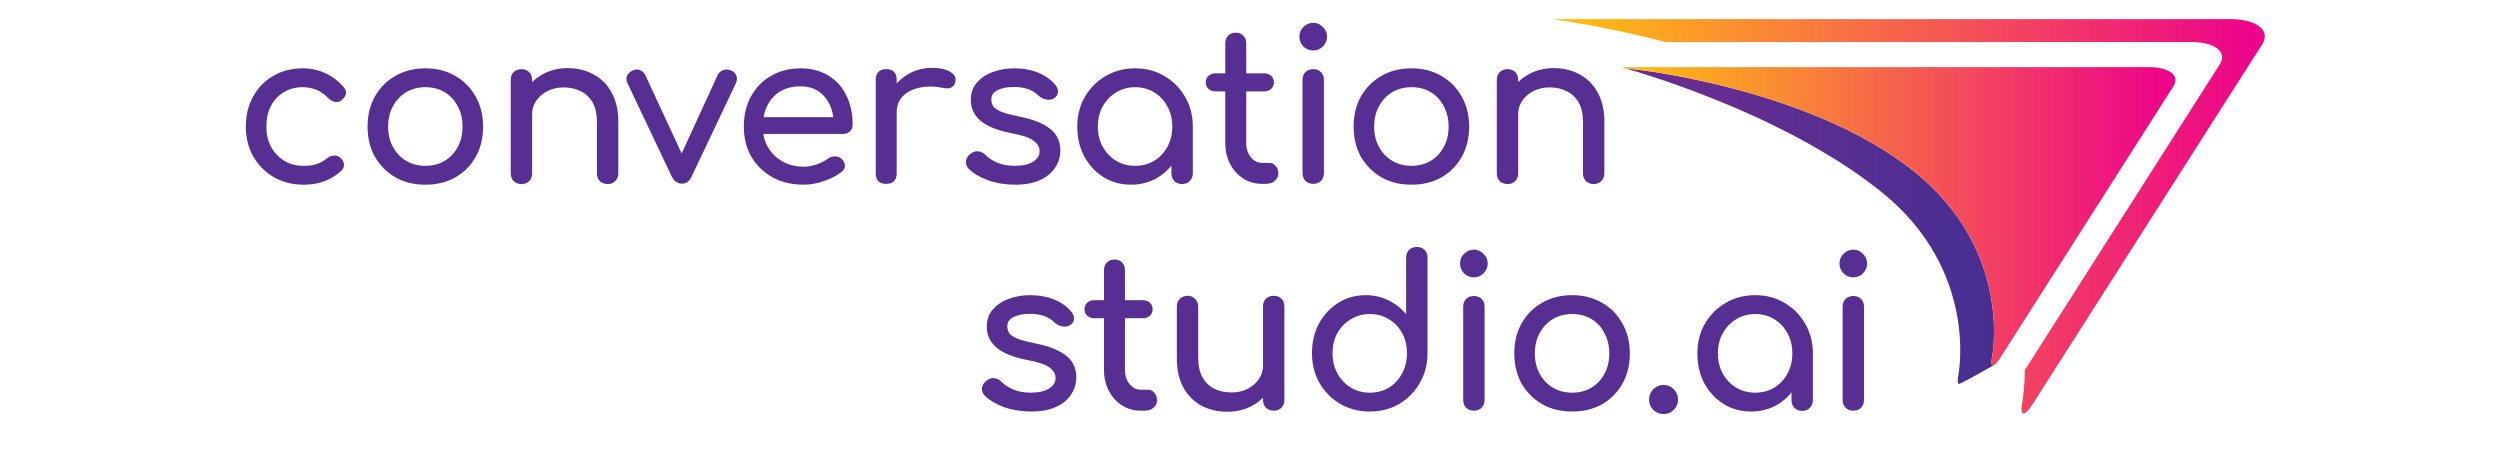
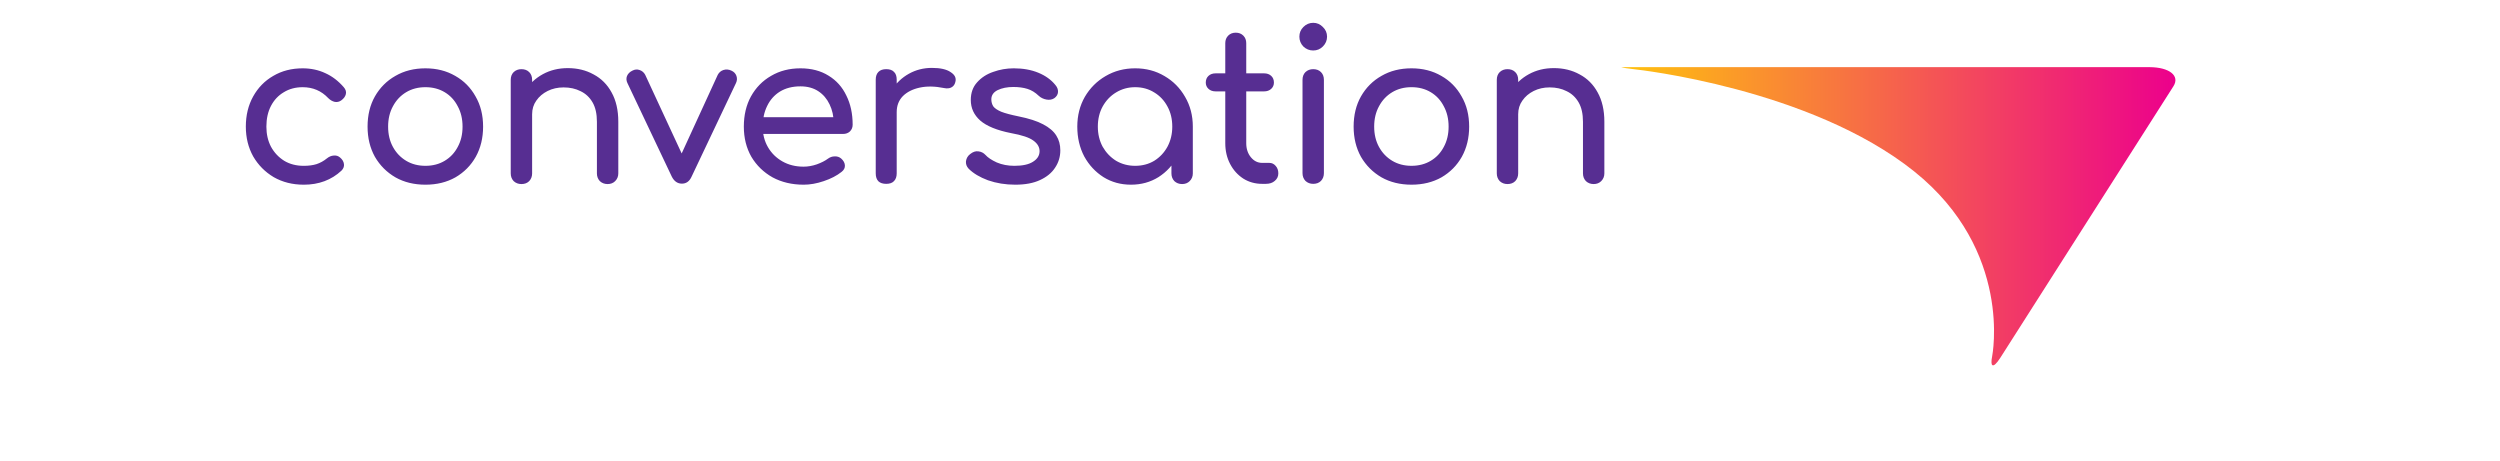
<svg xmlns="http://www.w3.org/2000/svg" width="217" height="40" fill="none" viewBox="0 0 852 193">
  <path d="m29.681 77.351c-4.683 0-8.869-1.054-12.557-3.161-3.63-2.166-6.498-5.064-8.606-8.694-2.049-3.688-3.074-7.845-3.074-12.47 0-4.742 1.024-8.957 3.074-12.645 2.049-3.688 4.859-6.557 8.43-8.606 3.571-2.107 7.669-3.161 12.294-3.161 3.454 0 6.615 0.673 9.484 2.02 2.869 1.288 5.444 3.249 7.728 5.883 0.82 0.937 1.112 1.903 0.878 2.898-0.234 0.995-0.878 1.873-1.932 2.634-0.82 0.585-1.727 0.79-2.722 0.615-0.995-0.234-1.903-0.761-2.722-1.581-2.869-3.044-6.44-4.566-10.713-4.566-2.986 0-5.62 0.703-7.903 2.108-2.283 1.346-4.069 3.249-5.357 5.708-1.288 2.459-1.932 5.357-1.932 8.694 0 3.161 0.644 5.971 1.932 8.43 1.347 2.459 3.191 4.42 5.532 5.883 2.342 1.405 5.064 2.107 8.167 2.107 2.049 0 3.834-0.234 5.357-0.703 1.581-0.527 3.015-1.317 4.303-2.371 0.937-0.761 1.903-1.171 2.898-1.229 0.995-0.117 1.873 0.146 2.635 0.79 0.995 0.82 1.551 1.756 1.668 2.81 0.117 0.995-0.234 1.903-1.054 2.722-4.215 3.922-9.484 5.884-15.806 5.884zm50.983 0c-4.742 0-8.928-1.024-12.557-3.074-3.63-2.107-6.498-4.976-8.606-8.606-2.049-3.688-3.074-7.903-3.074-12.645 0-4.801 1.024-9.015 3.074-12.645 2.107-3.688 4.976-6.557 8.606-8.606 3.63-2.107 7.815-3.161 12.557-3.161 4.683 0 8.84 1.054 12.47 3.161 3.63 2.049 6.469 4.918 8.518 8.606 2.107 3.63 3.161 7.845 3.161 12.645 0 4.742-1.024 8.957-3.073 12.645-2.049 3.63-4.889 6.498-8.518 8.606-3.63 2.049-7.815 3.074-12.557 3.074zm0-7.903c3.044 0 5.737-0.703 8.079-2.107s4.157-3.337 5.444-5.796c1.347-2.459 2.02-5.298 2.02-8.518s-0.673-6.059-2.02-8.518c-1.288-2.517-3.103-4.479-5.444-5.883-2.342-1.405-5.035-2.108-8.079-2.108-3.044 0-5.737 0.703-8.079 2.108-2.342 1.405-4.186 3.366-5.532 5.883-1.346 2.459-2.02 5.298-2.02 8.518s0.673 6.059 2.02 8.518c1.347 2.459 3.191 4.391 5.532 5.796s5.035 2.107 8.079 2.107zm76.293 7.64c-1.288 0-2.371-0.41-3.249-1.229-0.819-0.878-1.229-1.961-1.229-3.249v-21.602c0-3.337-0.615-6.059-1.844-8.167-1.23-2.107-2.898-3.659-5.006-4.654-2.049-1.054-4.42-1.581-7.113-1.581-2.458 0-4.683 0.498-6.673 1.493-1.991 0.995-3.572 2.342-4.742 4.039-1.171 1.639-1.757 3.542-1.757 5.708h-5.532c0-3.688 0.878-6.967 2.634-9.835 1.815-2.927 4.274-5.24 7.377-6.937s6.586-2.547 10.45-2.547c4.039 0 7.639 0.878 10.801 2.634 3.22 1.698 5.737 4.215 7.552 7.552 1.873 3.337 2.81 7.435 2.81 12.294v21.602c0 1.288-0.439 2.371-1.317 3.249-0.82 0.82-1.874 1.229-3.162 1.229zm-36.091 0c-1.288 0-2.371-0.41-3.249-1.229-0.82-0.878-1.23-1.961-1.23-3.249v-39.165c0-1.346 0.41-2.429 1.23-3.249 0.878-0.82 1.961-1.229 3.249-1.229 1.346 0 2.429 0.41 3.249 1.229s1.229 1.903 1.229 3.249v39.165c0 1.288-0.409 2.371-1.229 3.249-0.82 0.82-1.903 1.229-3.249 1.229zm67.209-0.176c-1.814 0-3.219-0.966-4.215-2.898l-18.616-39.253c-0.468-0.995-0.527-1.961-0.176-2.898 0.41-0.995 1.171-1.756 2.283-2.283 0.996-0.527 1.991-0.615 2.986-0.264 1.054 0.351 1.844 1.024 2.371 2.02l17.387 37.496h-4.215l17.212-37.496c0.526-0.995 1.317-1.668 2.371-2.02 1.112-0.351 2.224-0.263 3.336 0.264 1.054 0.468 1.757 1.2 2.108 2.195s0.293 1.99-0.176 2.986l-18.616 39.253c-0.878 1.932-2.225 2.898-4.04 2.898zm50.961 0.439c-4.86 0-9.192-1.024-12.997-3.074-3.747-2.107-6.703-4.976-8.869-8.606-2.108-3.688-3.161-7.903-3.161-12.645 0-4.801 0.995-9.015 2.985-12.645 2.049-3.688 4.859-6.557 8.43-8.606 3.571-2.107 7.669-3.161 12.294-3.161 4.567 0 8.489 1.024 11.767 3.074 3.279 1.99 5.767 4.771 7.464 8.342 1.757 3.513 2.635 7.581 2.635 12.206 0 1.112-0.381 2.049-1.142 2.81-0.761 0.703-1.727 1.054-2.898 1.054h-35.388v-7.025h35.125l-3.6 2.459c-0.059-2.927-0.644-5.532-1.757-7.816-1.112-2.342-2.693-4.186-4.742-5.532s-4.537-2.02-7.464-2.02c-3.337 0-6.205 0.732-8.605 2.195-2.342 1.464-4.128 3.483-5.357 6.059-1.229 2.517-1.844 5.386-1.844 8.606s0.732 6.088 2.195 8.606c1.464 2.517 3.483 4.508 6.059 5.971 2.576 1.464 5.533 2.195 8.87 2.195 1.814 0 3.658-0.322 5.532-0.966 1.932-0.703 3.483-1.493 4.654-2.371 0.878-0.644 1.815-0.966 2.81-0.966 1.054-0.059 1.961 0.234 2.722 0.878 0.995 0.878 1.522 1.844 1.581 2.898 0.058 1.054-0.41 1.961-1.405 2.722-1.991 1.581-4.479 2.869-7.464 3.864-2.928 0.995-5.738 1.493-8.43 1.493zm34.518-30.384c0-3.513 0.849-6.644 2.547-9.396 1.756-2.81 4.098-5.035 7.025-6.674 2.927-1.639 6.147-2.459 9.66-2.459 3.512 0 6.117 0.585 7.815 1.756 1.756 1.112 2.43 2.459 2.02 4.04-0.176 0.82-0.527 1.464-1.054 1.932-0.468 0.41-1.024 0.673-1.668 0.79s-1.347 0.088-2.108-0.088c-3.747-0.761-7.113-0.82-10.099-0.176-2.985 0.644-5.356 1.844-7.112 3.6-1.698 1.756-2.547 3.981-2.547 6.674h-4.479zm0.088 30.032c-1.405 0-2.488-0.351-3.249-1.054-0.761-0.761-1.141-1.873-1.141-3.337v-39.253c0-1.405 0.38-2.488 1.141-3.249 0.761-0.761 1.844-1.141 3.249-1.141 1.464 0 2.547 0.381 3.249 1.141 0.761 0.703 1.142 1.786 1.142 3.249v39.253c0 1.405-0.381 2.488-1.142 3.249-0.702 0.761-1.785 1.142-3.249 1.142zm54.034 0.351c-4.097 0-7.903-0.615-11.415-1.844-3.454-1.288-6.147-2.898-8.079-4.83-0.878-0.937-1.259-1.99-1.142-3.161 0.176-1.229 0.761-2.225 1.757-2.986 1.17-0.937 2.312-1.317 3.424-1.142 1.171 0.117 2.166 0.615 2.986 1.493 0.995 1.112 2.576 2.166 4.742 3.161 2.224 0.937 4.683 1.405 7.376 1.405 3.396 0 5.972-0.556 7.728-1.668 1.815-1.112 2.751-2.547 2.81-4.303 0.058-1.756-0.79-3.278-2.547-4.566-1.697-1.288-4.829-2.342-9.396-3.161-5.913-1.171-10.215-2.927-12.908-5.269-2.635-2.342-3.952-5.21-3.952-8.606 0-2.986 0.878-5.444 2.634-7.376 1.757-1.99 4.011-3.454 6.762-4.391 2.752-0.995 5.62-1.493 8.606-1.493 3.864 0 7.288 0.615 10.274 1.844s5.357 2.927 7.113 5.093c0.819 0.937 1.2 1.932 1.141 2.986-0.058 0.995-0.556 1.844-1.492 2.547-0.937 0.644-2.049 0.849-3.337 0.615-1.288-0.234-2.371-0.761-3.249-1.581-1.464-1.405-3.045-2.371-4.742-2.898-1.698-0.527-3.659-0.79-5.884-0.79-2.576 0-4.771 0.439-6.586 1.317-1.756 0.878-2.634 2.166-2.634 3.864 0 1.054 0.263 2.02 0.79 2.898 0.585 0.82 1.698 1.581 3.337 2.283 1.639 0.644 4.039 1.288 7.201 1.932 4.39 0.878 7.844 1.99 10.362 3.337 2.576 1.347 4.42 2.927 5.532 4.742 1.112 1.756 1.668 3.805 1.668 6.147 0 2.693-0.731 5.122-2.195 7.289-1.405 2.166-3.512 3.893-6.323 5.181-2.751 1.288-6.205 1.932-10.362 1.932zm48.471 0c-4.274 0-8.108-1.054-11.504-3.161-3.395-2.166-6.088-5.064-8.079-8.694-1.931-3.688-2.897-7.845-2.897-12.47 0-4.625 1.053-8.781 3.161-12.47 2.166-3.688 5.064-6.586 8.693-8.694 3.689-2.166 7.816-3.249 12.382-3.249s8.664 1.083 12.294 3.249c3.63 2.107 6.498 5.005 8.606 8.694 2.166 3.688 3.249 7.845 3.249 12.47h-3.425c0 4.625-0.995 8.781-2.986 12.47-1.931 3.63-4.595 6.527-7.991 8.694-3.395 2.107-7.23 3.161-11.503 3.161zm1.756-7.903c2.986 0 5.649-0.703 7.991-2.107 2.342-1.464 4.186-3.425 5.532-5.883 1.347-2.517 2.02-5.327 2.02-8.43 0-3.161-0.673-5.971-2.02-8.43-1.346-2.517-3.19-4.479-5.532-5.883-2.342-1.464-5.005-2.195-7.991-2.195-2.927 0-5.591 0.732-7.991 2.195-2.342 1.405-4.215 3.366-5.62 5.883-1.346 2.459-2.02 5.269-2.02 8.43 0 3.103 0.674 5.913 2.02 8.43 1.405 2.459 3.278 4.42 5.62 5.883 2.4 1.405 5.064 2.107 7.991 2.107zm19.67 7.64c-1.288 0-2.371-0.41-3.249-1.229-0.819-0.878-1.229-1.961-1.229-3.249v-13.436l1.668-9.308 7.289 3.161v19.582c0 1.288-0.439 2.371-1.317 3.249-0.82 0.82-1.874 1.229-3.162 1.229zm33.528-0.088c-2.927 0-5.562-0.732-7.903-2.195-2.342-1.522-4.186-3.571-5.532-6.147-1.347-2.576-2.02-5.474-2.02-8.694v-41.887c0-1.288 0.41-2.342 1.229-3.161 0.82-0.82 1.874-1.229 3.161-1.229 1.288 0 2.342 0.41 3.162 1.229 0.819 0.82 1.229 1.873 1.229 3.161v41.887c0 2.342 0.644 4.303 1.932 5.883 1.288 1.581 2.869 2.371 4.742 2.371h2.986c1.053 0 1.932 0.41 2.634 1.229 0.761 0.82 1.142 1.873 1.142 3.161 0 1.288-0.498 2.342-1.493 3.161-0.937 0.82-2.166 1.229-3.688 1.229h-1.581zm-19.495-38.726c-1.229 0-2.224-0.351-2.985-1.054s-1.142-1.581-1.142-2.634c0-1.171 0.381-2.107 1.142-2.81s1.756-1.054 2.985-1.054h20.285c1.23 0 2.225 0.351 2.986 1.054s1.142 1.639 1.142 2.81c0 1.054-0.381 1.932-1.142 2.634s-1.756 1.054-2.986 1.054h-20.285zm40.866 38.726c-1.288 0-2.371-0.41-3.249-1.229-0.82-0.878-1.23-1.961-1.23-3.249v-39.077c0-1.346 0.41-2.429 1.23-3.249 0.878-0.82 1.961-1.229 3.249-1.229 1.346 0 2.429 0.41 3.249 1.229s1.229 1.903 1.229 3.249v39.077c0 1.288-0.409 2.371-1.229 3.249-0.82 0.82-1.903 1.229-3.249 1.229zm0-55.85c-1.581 0-2.956-0.556-4.127-1.668-1.113-1.171-1.669-2.547-1.669-4.127 0-1.581 0.556-2.927 1.669-4.039 1.171-1.171 2.546-1.756 4.127-1.756s2.927 0.585 4.039 1.756c1.171 1.112 1.757 2.459 1.757 4.039 0 1.581-0.586 2.956-1.757 4.127-1.112 1.112-2.458 1.668-4.039 1.668zm41.163 56.201c-4.742 0-8.927-1.024-12.557-3.074-3.63-2.107-6.498-4.976-8.606-8.606-2.049-3.688-3.073-7.903-3.073-12.645 0-4.801 1.024-9.015 3.073-12.645 2.108-3.688 4.976-6.557 8.606-8.606 3.63-2.107 7.815-3.161 12.557-3.161 4.684 0 8.84 1.054 12.47 3.161 3.629 2.049 6.469 4.918 8.518 8.606 2.107 3.63 3.161 7.845 3.161 12.645 0 4.742-1.024 8.957-3.073 12.645-2.049 3.63-4.889 6.498-8.518 8.606-3.63 2.049-7.816 3.074-12.558 3.074zm0-7.903c3.044 0 5.737-0.703 8.079-2.107s4.157-3.337 5.445-5.796c1.346-2.459 2.019-5.298 2.019-8.518s-0.673-6.059-2.019-8.518c-1.288-2.517-3.103-4.479-5.445-5.883-2.342-1.405-5.035-2.108-8.079-2.108s-5.737 0.703-8.079 2.108c-2.341 1.405-4.185 3.366-5.532 5.883-1.346 2.459-2.02 5.298-2.02 8.518s0.674 6.059 2.02 8.518c1.347 2.459 3.191 4.391 5.532 5.796 2.342 1.405 5.035 2.107 8.079 2.107zm76.293 7.64c-1.288 0-2.371-0.41-3.249-1.229-0.82-0.878-1.229-1.961-1.229-3.249v-21.602c0-3.337-0.615-6.059-1.844-8.167-1.23-2.107-2.898-3.659-5.006-4.654-2.049-1.054-4.42-1.581-7.113-1.581-2.459 0-4.683 0.498-6.674 1.493-1.99 0.995-3.571 2.342-4.741 4.039-1.171 1.639-1.757 3.542-1.757 5.708h-5.532c0-3.688 0.878-6.967 2.634-9.835 1.815-2.927 4.274-5.24 7.377-6.937 3.102-1.698 6.586-2.547 10.45-2.547 4.039 0 7.639 0.878 10.801 2.634 3.219 1.698 5.737 4.215 7.552 7.552 1.873 3.337 2.81 7.435 2.81 12.294v21.602c0 1.288-0.439 2.371-1.318 3.249-0.819 0.82-1.873 1.229-3.161 1.229zm-36.091 0c-1.288 0-2.371-0.41-3.249-1.229-0.82-0.878-1.23-1.961-1.23-3.249v-39.165c0-1.346 0.41-2.429 1.23-3.249 0.878-0.82 1.961-1.229 3.249-1.229 1.346 0 2.429 0.41 3.249 1.229 0.819 0.82 1.229 1.903 1.229 3.249v39.165c0 1.288-0.41 2.371-1.229 3.249-0.82 0.82-1.903 1.229-3.249 1.229z" fill="#572E92" />
-   <path d="m334.38 172.35c-4.098 0-7.903-0.614-11.416-1.844-3.454-1.288-6.147-2.898-8.078-4.83-0.879-0.936-1.259-1.99-1.142-3.161 0.176-1.229 0.761-2.224 1.756-2.986 1.171-0.936 2.313-1.317 3.425-1.141 1.171 0.117 2.166 0.615 2.986 1.493 0.995 1.112 2.575 2.166 4.742 3.161 2.224 0.937 4.683 1.405 7.376 1.405 3.395 0 5.971-0.556 7.727-1.668 1.815-1.113 2.752-2.547 2.811-4.303 0.058-1.757-0.791-3.279-2.547-4.567-1.698-1.288-4.83-2.341-9.396-3.161-5.913-1.171-10.216-2.927-12.909-5.269-2.634-2.341-3.951-5.21-3.951-8.605 0-2.986 0.878-5.445 2.634-7.377 1.756-1.99 4.01-3.454 6.762-4.39 2.751-0.996 5.62-1.493 8.605-1.493 3.864 0 7.289 0.614 10.275 1.844 2.985 1.229 5.356 2.927 7.113 5.093 0.819 0.937 1.2 1.932 1.141 2.986-0.058 0.995-0.556 1.844-1.493 2.546-0.936 0.644-2.049 0.849-3.337 0.615s-2.371-0.761-3.249-1.581c-1.463-1.405-3.044-2.371-4.742-2.898-1.697-0.526-3.659-0.79-5.883-0.79-2.576 0-4.771 0.439-6.586 1.317-1.756 0.878-2.635 2.166-2.635 3.864 0 1.054 0.264 2.02 0.791 2.898 0.585 0.82 1.697 1.581 3.337 2.283 1.639 0.644 4.039 1.288 7.2 1.932 4.391 0.878 7.845 1.99 10.362 3.337 2.576 1.346 4.42 2.927 5.533 4.742 1.112 1.756 1.668 3.805 1.668 6.147 0 2.693-0.732 5.122-2.195 7.288-1.405 2.166-3.513 3.893-6.323 5.181-2.751 1.288-6.205 1.932-10.362 1.932zm45.924-0.351c-2.927 0-5.562-0.732-7.903-2.195-2.342-1.522-4.186-3.571-5.533-6.147-1.346-2.576-2.019-5.474-2.019-8.694v-41.887c0-1.288 0.41-2.342 1.229-3.161 0.82-0.82 1.873-1.23 3.161-1.23s2.342 0.41 3.162 1.23c0.819 0.819 1.229 1.873 1.229 3.161v41.887c0 2.342 0.644 4.303 1.932 5.884 1.288 1.58 2.869 2.371 4.742 2.371h2.986c1.053 0 1.931 0.409 2.634 1.229 0.761 0.82 1.142 1.873 1.142 3.161s-0.498 2.342-1.493 3.162c-0.937 0.819-2.166 1.229-3.688 1.229h-1.581zm-19.495-38.726c-1.229 0-2.224-0.351-2.985-1.054-0.761-0.702-1.142-1.58-1.142-2.634 0-1.171 0.381-2.108 1.142-2.81 0.761-0.703 1.756-1.054 2.985-1.054h20.285c1.23 0 2.225 0.351 2.986 1.054 0.761 0.702 1.141 1.639 1.141 2.81 0 1.054-0.38 1.932-1.141 2.634-0.761 0.703-1.756 1.054-2.986 1.054h-20.285zm55.706 39.165c-4.039 0-7.669-0.849-10.889-2.547-3.161-1.756-5.678-4.302-7.552-7.639-1.814-3.337-2.722-7.435-2.722-12.294v-21.602c0-1.288 0.41-2.342 1.23-3.162 0.878-0.878 1.961-1.317 3.249-1.317s2.341 0.439 3.161 1.317c0.878 0.82 1.317 1.874 1.317 3.162v21.602c0 3.278 0.615 6 1.844 8.166 1.23 2.108 2.898 3.689 5.006 4.742 2.107 0.996 4.478 1.493 7.113 1.493 2.517 0 4.742-0.497 6.673-1.493 1.991-0.995 3.572-2.341 4.742-4.039 1.171-1.698 1.757-3.6 1.757-5.708h5.532c0 3.63-0.907 6.908-2.722 9.835-1.757 2.927-4.186 5.24-7.289 6.937-3.044 1.698-6.527 2.547-10.45 2.547zm19.407-0.439c-1.288 0-2.371-0.41-3.249-1.229-0.82-0.879-1.229-1.962-1.229-3.249v-39.165c0-1.347 0.409-2.43 1.229-3.249 0.878-0.82 1.961-1.23 3.249-1.23 1.347 0 2.43 0.41 3.249 1.23 0.82 0.819 1.23 1.902 1.23 3.249v39.165c0 1.287-0.41 2.37-1.23 3.249-0.819 0.819-1.902 1.229-3.249 1.229zm40.275 0.351c-4.566 0-8.693-1.054-12.382-3.161-3.629-2.166-6.527-5.093-8.693-8.781-2.108-3.689-3.162-7.845-3.162-12.47s0.966-8.752 2.898-12.382c1.991-3.688 4.684-6.586 8.079-8.693 3.396-2.166 7.23-3.249 11.504-3.249 3.454 0 6.644 0.731 9.571 2.195 2.928 1.405 5.386 3.337 7.377 5.796v-23.71c0-1.346 0.41-2.429 1.229-3.249 0.878-0.82 1.961-1.229 3.249-1.229 1.347 0 2.43 0.409 3.249 1.229 0.82 0.82 1.23 1.903 1.23 3.249v40.043c0 4.625-1.083 8.781-3.249 12.47-2.108 3.688-4.976 6.615-8.606 8.781-3.63 2.107-7.728 3.161-12.294 3.161zm0-7.903c2.986 0 5.649-0.702 7.991-2.107 2.342-1.464 4.186-3.454 5.532-5.972 1.347-2.517 2.02-5.327 2.02-8.43 0-3.161-0.673-5.971-2.02-8.43-1.346-2.459-3.19-4.391-5.532-5.796-2.342-1.463-5.005-2.195-7.991-2.195-2.927 0-5.591 0.732-7.991 2.195-2.342 1.405-4.215 3.337-5.62 5.796-1.347 2.459-2.02 5.269-2.02 8.43 0 3.103 0.673 5.913 2.02 8.43 1.405 2.518 3.278 4.508 5.62 5.972 2.4 1.405 5.064 2.107 7.991 2.107zm43.567 7.552c-1.288 0-2.371-0.41-3.25-1.229-0.819-0.879-1.229-1.962-1.229-3.249v-39.078c0-1.346 0.41-2.429 1.229-3.249 0.879-0.819 1.962-1.229 3.25-1.229 1.346 0 2.429 0.41 3.249 1.229 0.819 0.82 1.229 1.903 1.229 3.249v39.078c0 1.287-0.41 2.37-1.229 3.249-0.82 0.819-1.903 1.229-3.249 1.229zm0-55.849c-1.581 0-2.957-0.557-4.128-1.669-1.112-1.171-1.668-2.547-1.668-4.127 0-1.581 0.556-2.927 1.668-4.04 1.171-1.17 2.547-1.756 4.128-1.756 1.58 0 2.927 0.586 4.039 1.756 1.171 1.113 1.756 2.459 1.756 4.04 0 1.58-0.585 2.956-1.756 4.127-1.112 1.112-2.459 1.669-4.039 1.669zm41.163 56.2c-4.742 0-8.928-1.024-12.557-3.073-3.63-2.108-6.499-4.976-8.606-8.606-2.049-3.688-3.074-7.903-3.074-12.645 0-4.801 1.025-9.016 3.074-12.645 2.107-3.688 4.976-6.557 8.606-8.606 3.629-2.108 7.815-3.161 12.557-3.161 4.683 0 8.84 1.053 12.469 3.161 3.63 2.049 6.469 4.918 8.518 8.606 2.108 3.629 3.162 7.844 3.162 12.645 0 4.742-1.025 8.957-3.074 12.645-2.049 3.63-4.888 6.498-8.518 8.606-3.629 2.049-7.815 3.073-12.557 3.073zm0-7.903c3.044 0 5.737-0.702 8.079-2.107 2.341-1.406 4.156-3.337 5.444-5.796 1.347-2.459 2.02-5.298 2.02-8.518s-0.673-6.059-2.02-8.518c-1.288-2.517-3.103-4.479-5.444-5.884-2.342-1.405-5.035-2.107-8.079-2.107s-5.737 0.702-8.079 2.107-4.186 3.367-5.532 5.884c-1.347 2.459-2.02 5.298-2.02 8.518s0.673 6.059 2.02 8.518c1.346 2.459 3.19 4.39 5.532 5.796 2.342 1.405 5.035 2.107 8.079 2.107zm38.269 8.957c-1.639 0-3.073-0.585-4.302-1.756-1.171-1.23-1.757-2.664-1.757-4.303 0-1.698 0.586-3.132 1.757-4.303 1.229-1.229 2.663-1.844 4.302-1.844 1.698 0 3.132 0.615 4.303 1.844 1.171 1.171 1.757 2.605 1.757 4.303 0 1.639-0.586 3.073-1.757 4.303-1.171 1.171-2.605 1.756-4.303 1.756zm36.643-1.054c-4.273 0-8.108-1.054-11.503-3.161-3.396-2.166-6.089-5.064-8.079-8.694-1.932-3.688-2.898-7.844-2.898-12.469s1.054-8.781 3.161-12.47c2.167-3.688 5.064-6.586 8.694-8.693 3.688-2.166 7.815-3.249 12.382-3.249 4.566 0 8.664 1.083 12.294 3.249 3.629 2.107 6.498 5.005 8.605 8.693 2.166 3.689 3.249 7.845 3.249 12.47h-3.424c0 4.625-0.995 8.781-2.986 12.469-1.932 3.63-4.596 6.528-7.991 8.694-3.395 2.107-7.23 3.161-11.504 3.161zm1.757-7.903c2.985 0 5.649-0.702 7.991-2.107 2.341-1.464 4.186-3.425 5.532-5.884 1.346-2.517 2.02-5.327 2.02-8.43 0-3.161-0.674-5.971-2.02-8.43-1.346-2.518-3.191-4.479-5.532-5.884-2.342-1.463-5.006-2.195-7.991-2.195-2.927 0-5.591 0.732-7.991 2.195-2.342 1.405-4.215 3.366-5.62 5.884-1.347 2.459-2.02 5.269-2.02 8.43 0 3.103 0.673 5.913 2.02 8.43 1.405 2.459 3.278 4.42 5.62 5.884 2.4 1.405 5.064 2.107 7.991 2.107zm19.67 7.64c-1.288 0-2.371-0.41-3.249-1.23-0.82-0.878-1.23-1.961-1.23-3.249v-13.435l1.669-9.308 7.288 3.161v19.582c0 1.288-0.439 2.371-1.317 3.249-0.819 0.82-1.873 1.23-3.161 1.23zm21.409-0.088c-1.288 0-2.371-0.41-3.249-1.229-0.819-0.879-1.229-1.962-1.229-3.249v-39.078c0-1.346 0.41-2.429 1.229-3.249 0.878-0.819 1.961-1.229 3.249-1.229 1.347 0 2.43 0.41 3.249 1.229 0.82 0.82 1.23 1.903 1.23 3.249v39.078c0 1.287-0.41 2.37-1.23 3.249-0.819 0.819-1.902 1.229-3.249 1.229zm0-55.849c-1.58 0-2.956-0.557-4.127-1.669-1.112-1.171-1.668-2.547-1.668-4.127 0-1.581 0.556-2.927 1.668-4.04 1.171-1.17 2.547-1.756 4.127-1.756 1.581 0 2.927 0.586 4.04 1.756 1.171 1.113 1.756 2.459 1.756 4.04 0 1.58-0.585 2.956-1.756 4.127-1.113 1.112-2.459 1.669-4.04 1.669z" fill="#572E92" />
-   <path d="m848.79 11.139c-2.378-1.916-6.607-3.106-12.091-3.139h-284.65s20.483 2.478 48.169 9.614h220.26c4.857 0 8.59 1.09 10.704 2.775 2.115 1.685 2.61 4.031 0.958 6.574l-81.636 128.02c-0.033 8.127-1.024 13.083-1.024 13.083-0.561 2.841-0.495 4.493 0.099 4.955 0.727 0.595 2.247-0.694 4.295-3.898l96.041-150.55c1.85-2.874 1.288-5.517-1.091-7.434h-0.033z" fill="url(#paint0_linear_1408_39)" />
-   <path d="m736.89 152.94c-0.43-0.363-0.496-1.619-0.066-3.733 0 0 8.821-44.138-32.642-77.374-43.543-34.888-116.66-42.718-116.66-42.718-3.303-0.363-5.319-0.694-6.045-0.958 0 0 65.678 17.51 108.86 52.134 41.099 32.939 32.344 76.714 32.344 76.714-0.43 2.114-0.364 3.37 0.066 3.7 0.198 0.165 0.495 0.066 0.793-0.132l3.27-1.652 10.605-5.914c-0.198 0.066-0.396 0.033-0.528-0.066z" fill="url(#paint1_linear_1408_39)" />
  <path d="m737.42 153 0.198-0.099s-0.132 0.099-0.198 0.099z" fill="url(#paint2_linear_1408_39)" />
  <path d="m811.92 30.499c-1.817-1.454-4.988-2.346-9.151-2.379h-221.29c0.727 0.264 2.743 0.595 6.046 0.958 0 0 73.113 7.83 116.66 42.718 41.463 33.236 32.642 77.374 32.642 77.374-0.43 2.147-0.364 3.403 0.066 3.733 0.561 0.463 1.718-0.528 3.27-2.94l72.584-113.85c1.388-2.18 0.991-4.163-0.826-5.616z" fill="url(#paint3_linear_1408_39)" />
  <defs>
    <linearGradient id="paint0_linear_1408_39" x1="552.04" x2="851" y1="90.594" y2="90.594" gradientUnits="userSpaceOnUse">
      <stop stop-color="#FFC20E" offset="0" />
      <stop stop-color="#EC008C" offset="1" />
    </linearGradient>
    <linearGradient id="paint1_linear_1408_39" x1="581.48" x2="737.62" y1="94.46" y2="94.46" gradientUnits="userSpaceOnUse">
      <stop stop-color="#6F2C91" offset="0" />
      <stop stop-color="#472F92" offset="1" />
    </linearGradient>
    <linearGradient id="paint2_linear_1408_39" x1="737.42" x2="737.62" y1="152.94" y2="152.94" gradientUnits="userSpaceOnUse">
      <stop stop-color="#6F2C91" offset="0" />
      <stop stop-color="#482F92" offset="1" />
    </linearGradient>
    <linearGradient id="paint3_linear_1408_39" x1="581.48" x2="813.57" y1="90.594" y2="90.594" gradientUnits="userSpaceOnUse">
      <stop stop-color="#FFC20E" offset="0" />
      <stop stop-color="#EC008C" offset="1" />
    </linearGradient>
  </defs>
</svg>